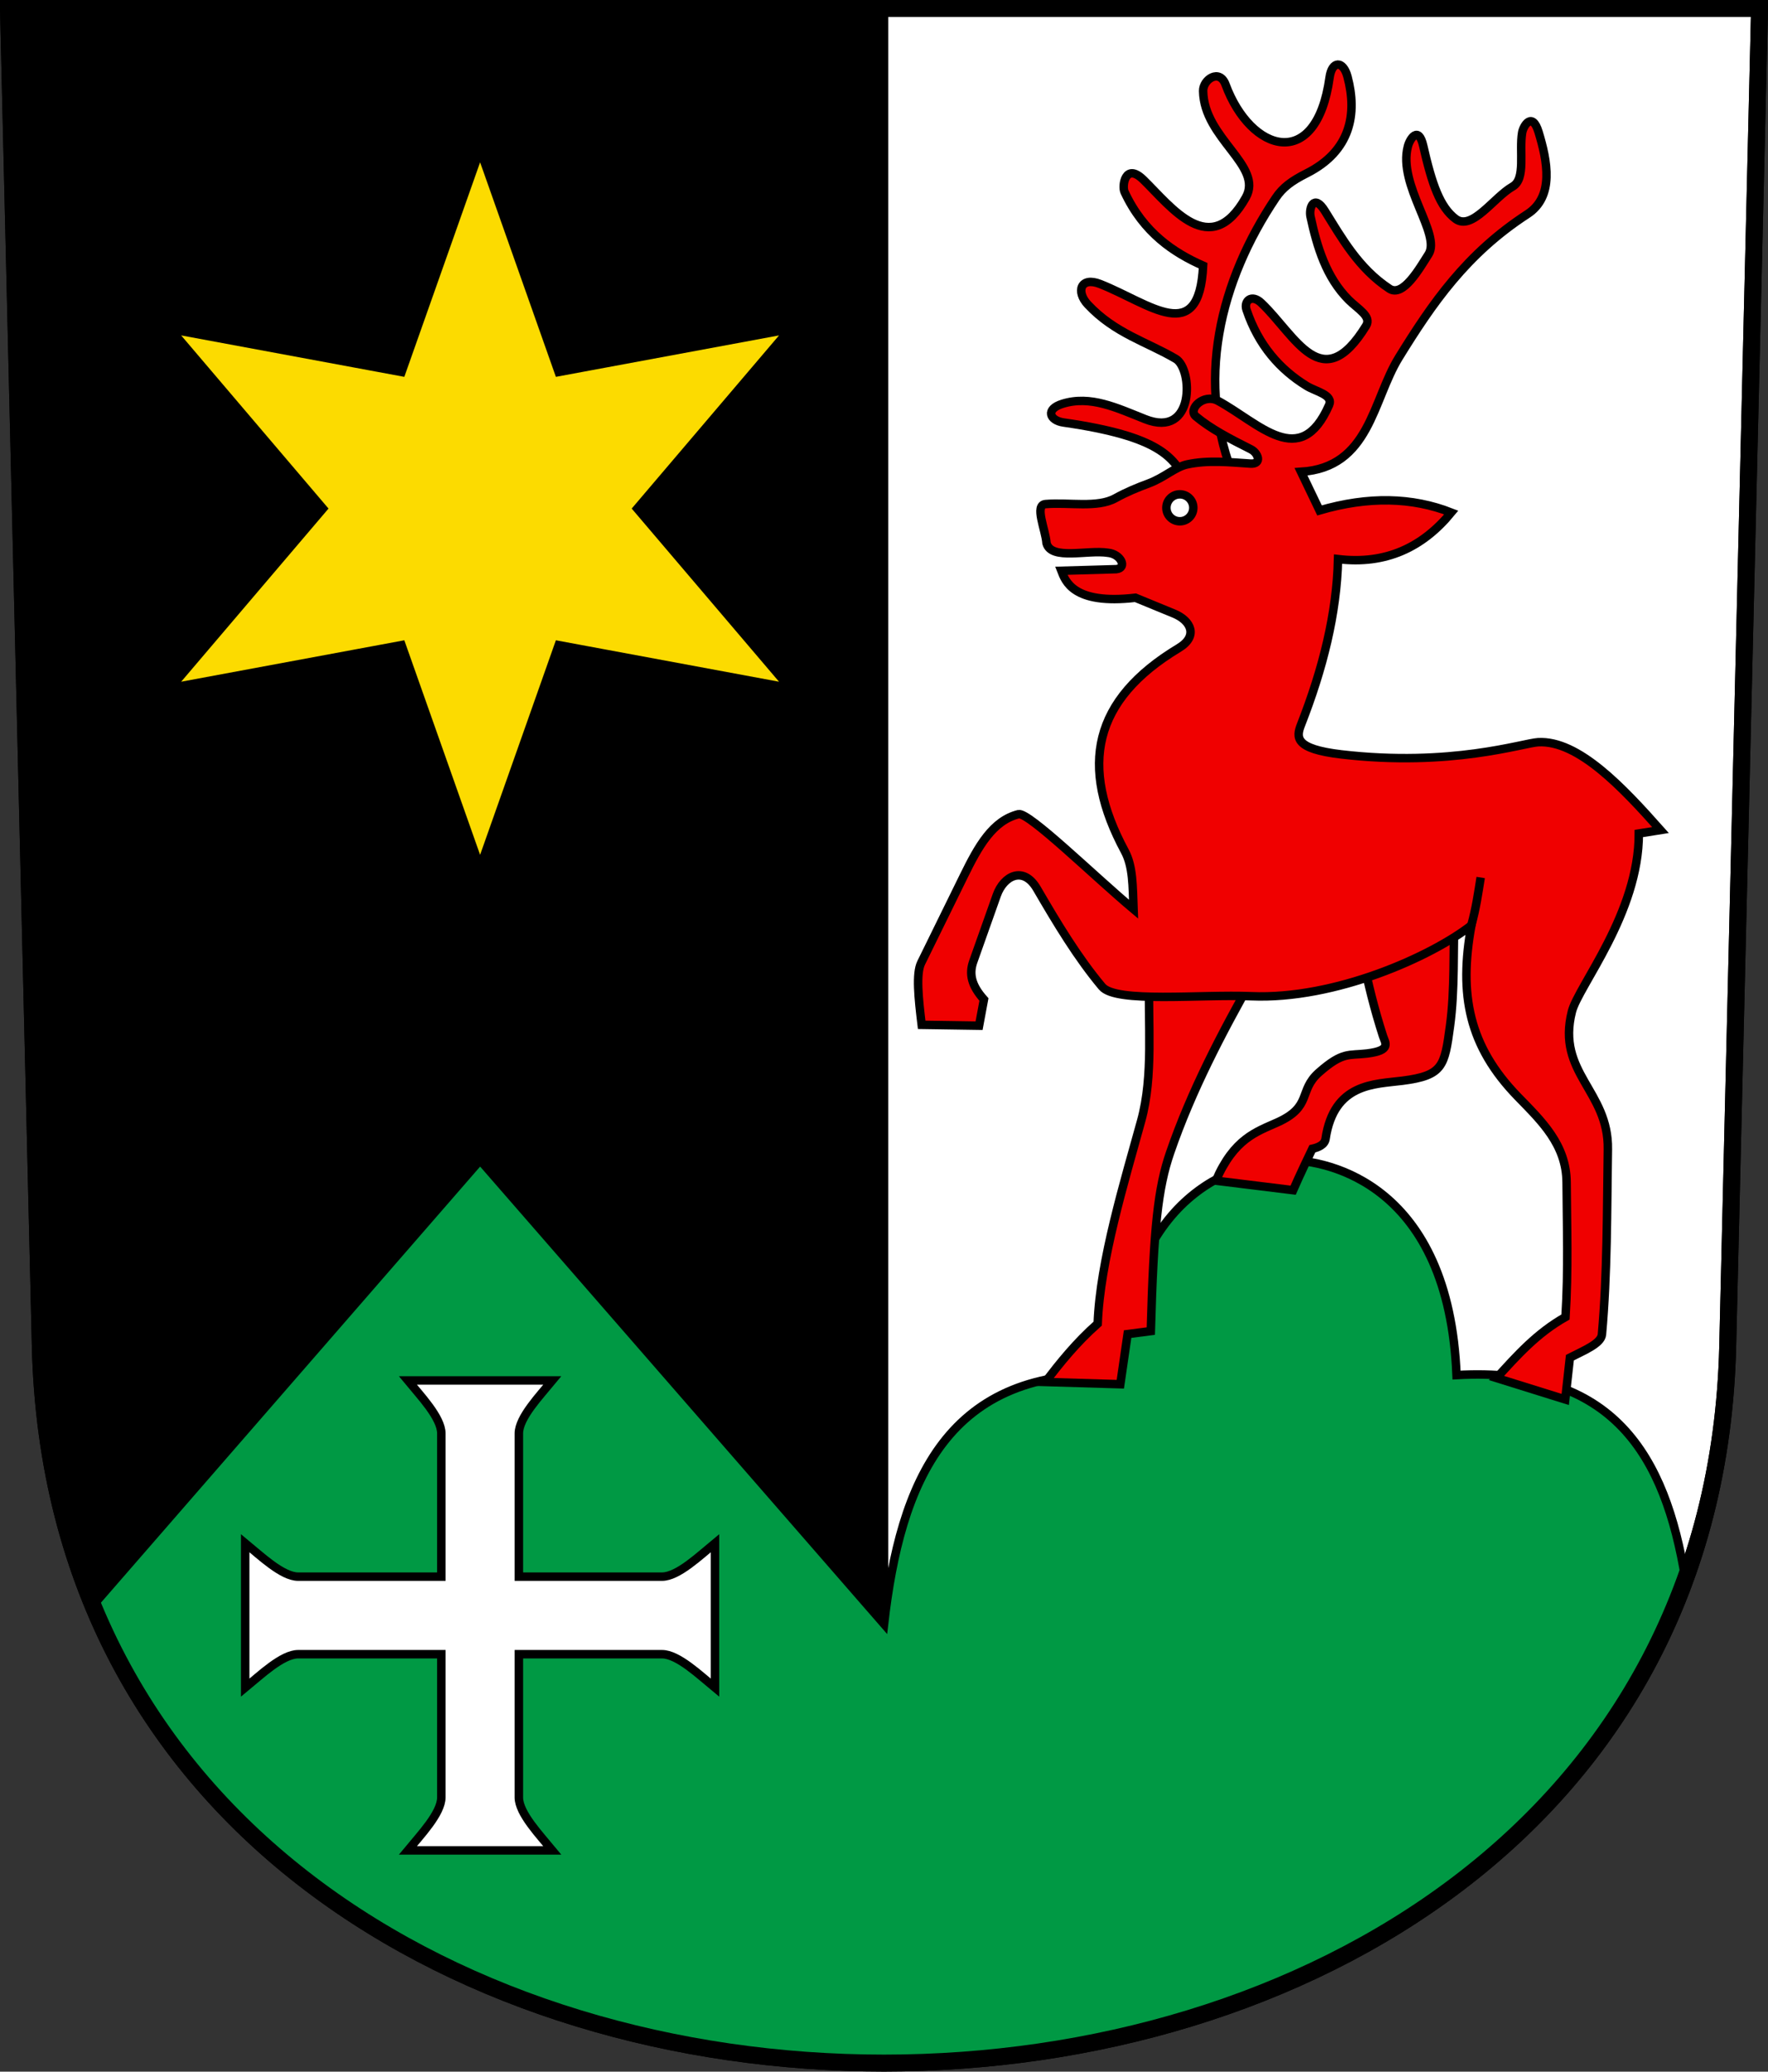
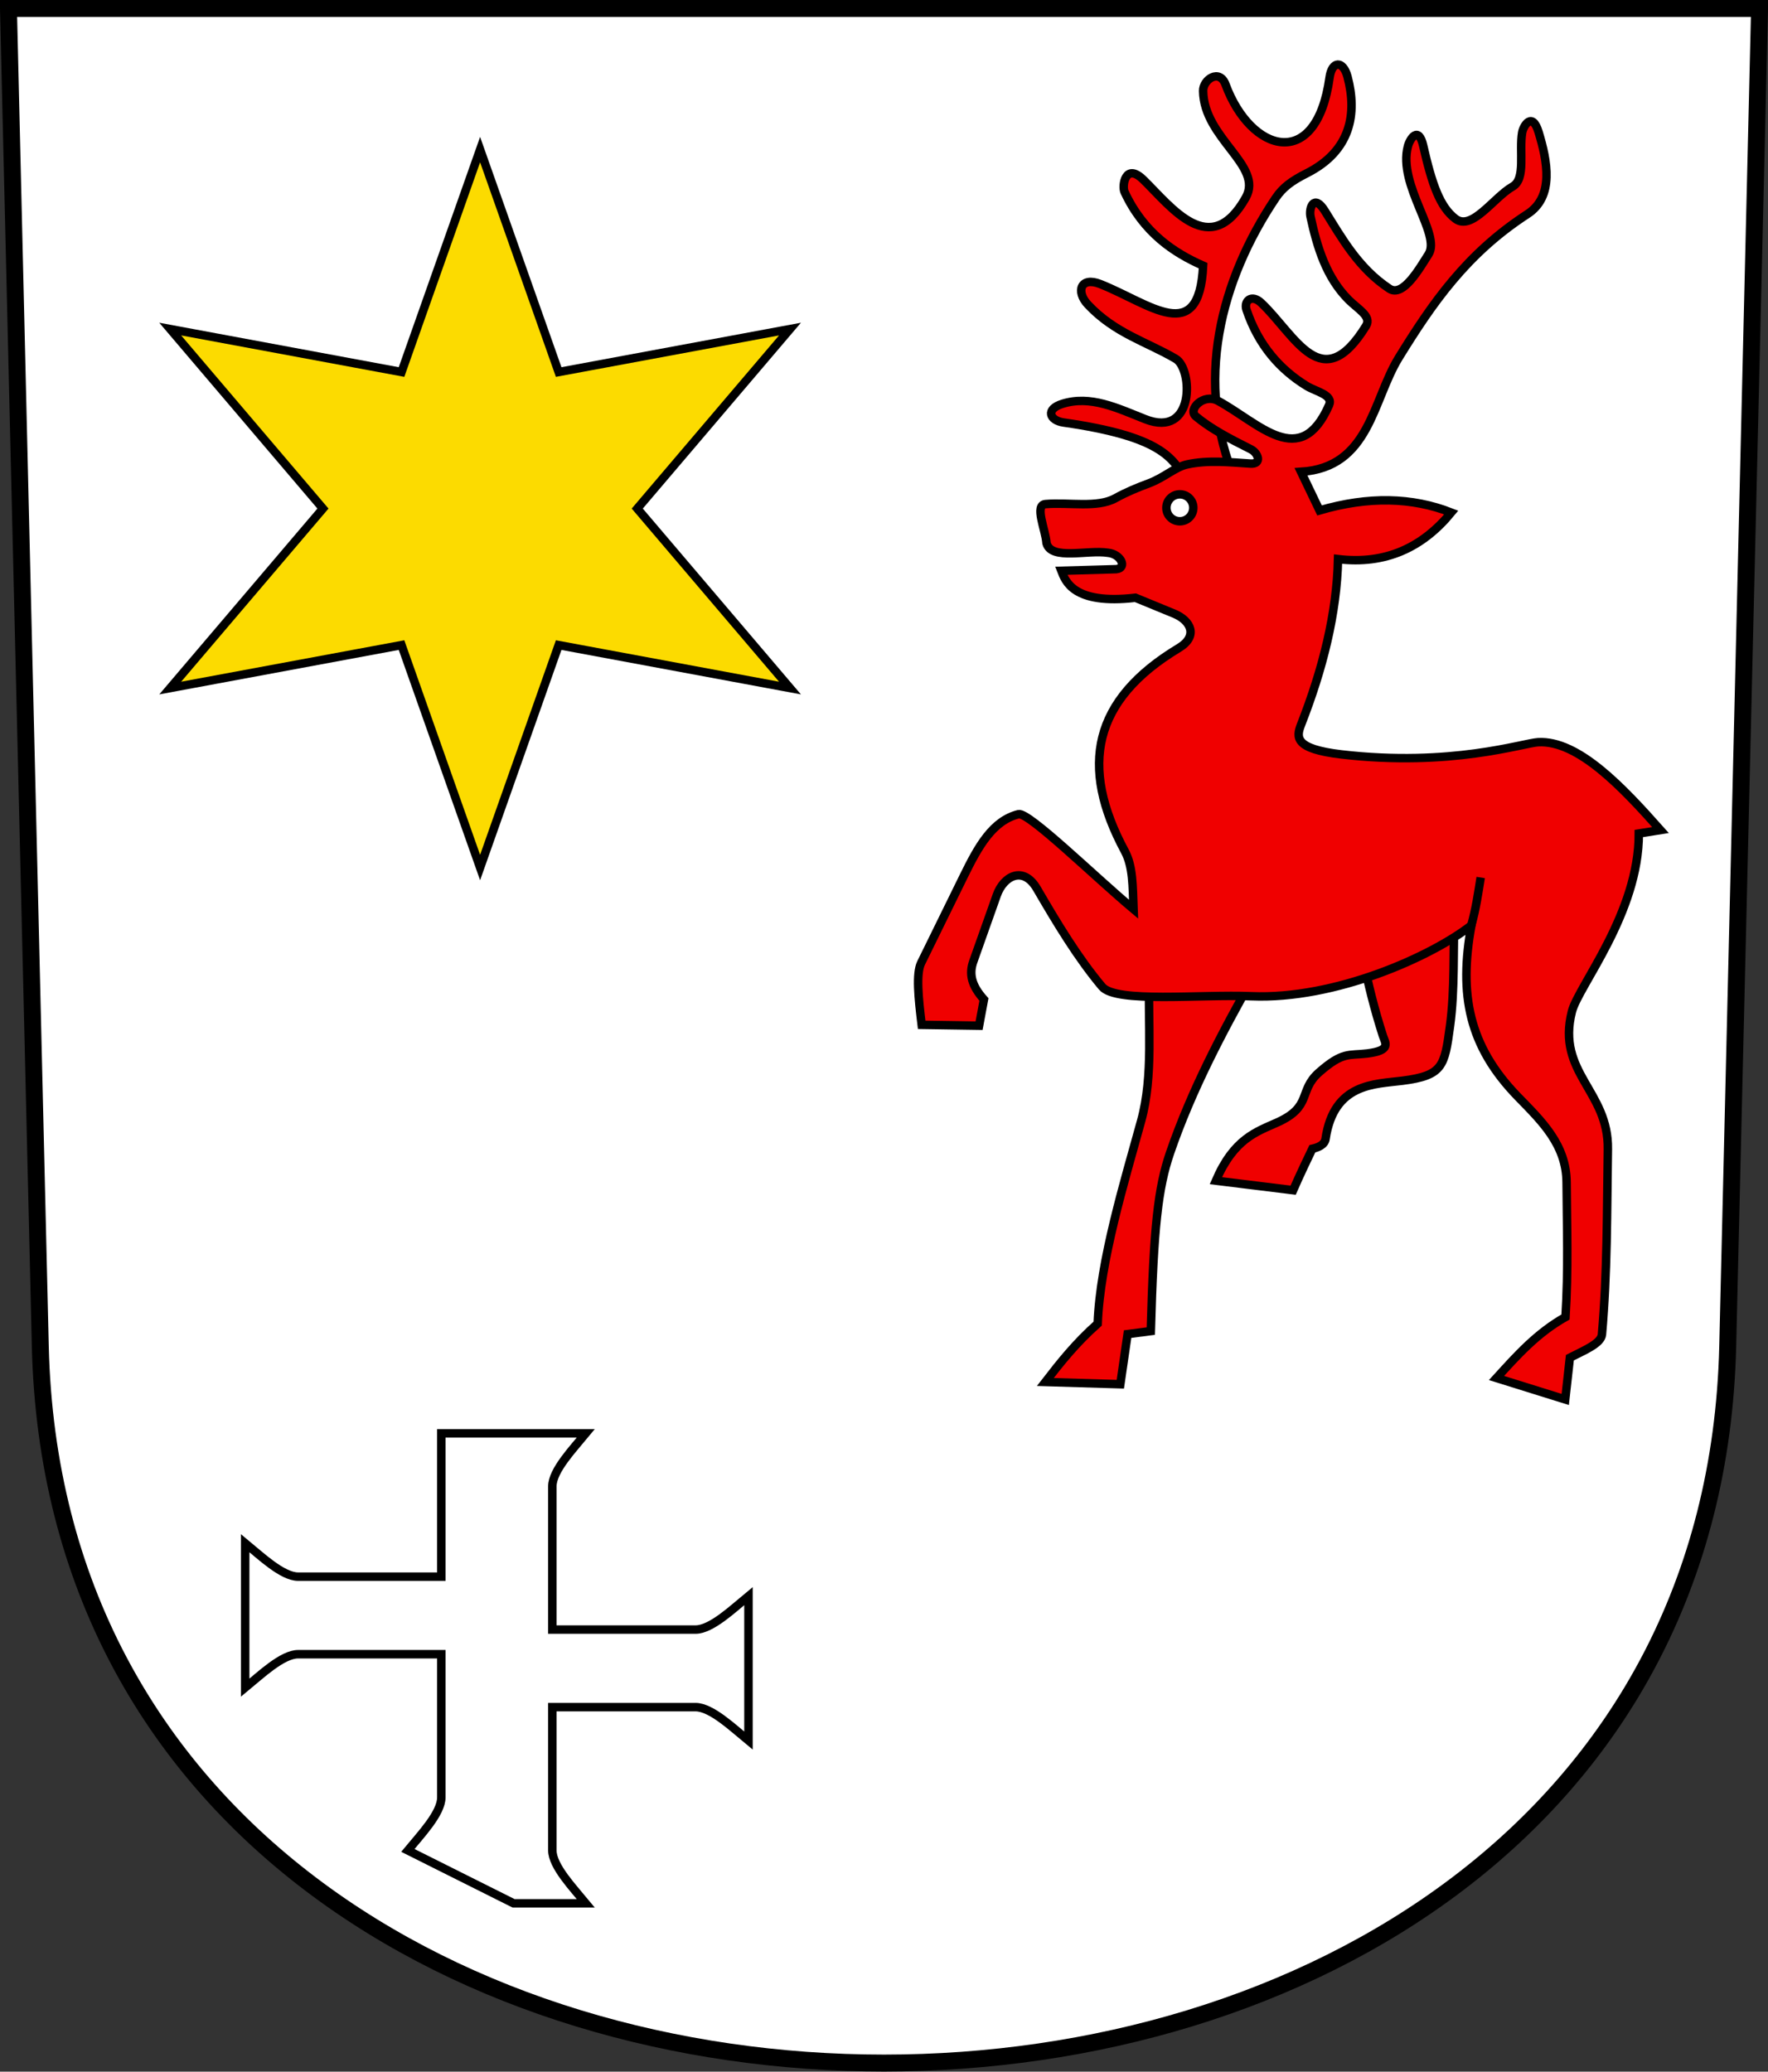
<svg xmlns="http://www.w3.org/2000/svg" viewBox="0 0 208.86 244.66">
  <rect x="0" y="0" width="208.86" height="244.66" fill="#333333" stroke="none" />
  <g stroke="#000">
    <path d="m1 1 3.761 158c2.687 112.86 196.65 112.86 199.34 0l3.761-158z" fill="#fff" fill-rule="evenodd" stroke-width="2" />
    <g stroke-dashoffset="4.58">
-       <path d="M104.43 1v242.65c-39.163-.463-90.66-18.393-98.938-74.922L1 .998z" />
-       <path d="M152.15 137.01c4.862 0 19.004 2.954 19.916 25.386 18.583-1.059 24.654 9.548 27.029 24.043-13.671 39.188-59.092 57.892-94.66 57.211-38.846-.032-80.48-19.316-93.448-54.061L56.72 137.01l47.715 54.786c1.905-16.666 7.399-30.562 27.799-29.4.912-22.432 15.054-25.386 19.916-25.386" fill="#094" />
-       <path d="m48.18 218.53c1.458-1.777 3.955-4.38 3.955-6.25v-16.92h-16.92c-1.87 0-4.473 2.497-6.25 3.955v-17.07c1.777 1.458 4.38 3.955 6.25 3.955h16.92v-16.92c0-1.87-2.497-4.473-3.955-6.25h17.07c-1.458 1.777-3.955 4.38-3.955 6.25v16.92h16.92c1.87 0 4.473-2.497 6.25-3.955v17.07c-1.777-1.458-4.38-3.955-6.25-3.955h-16.92v16.92c0 1.87 2.497 4.473 3.955 6.25h-8.535z" fill="#fff" />
+       <path d="m48.18 218.53c1.458-1.777 3.955-4.38 3.955-6.25v-16.92h-16.92c-1.87 0-4.473 2.497-6.25 3.955v-17.07c1.777 1.458 4.38 3.955 6.25 3.955h16.92v-16.92h17.07c-1.458 1.777-3.955 4.38-3.955 6.25v16.92h16.92c1.87 0 4.473-2.497 6.25-3.955v17.07c-1.777-1.458-4.38-3.955-6.25-3.955h-16.92v16.92c0 1.87 2.497 4.473 3.955 6.25h-8.535z" fill="#fff" />
    </g>
    <g stroke-dashoffset="4.58">
      <g fill="#f00000">
        <path d="M146 56.91c-5.002-11.724-1.807-23.847 4.702-33.53.833-1.239 1.861-2.004 3.668-2.917 5.225-2.639 5.978-7.022 4.817-11.402-.514-1.94-1.844-1.914-2.12.089-1.55 11.196-9.306 8.9-12.287.84-.712-1.925-2.671-.61-2.651.75.08 5.644 7.158 8.824 5.038 12.596-4.188 7.448-8.77 1.127-12.11-2.122-2.125-2.067-2.542.74-2.21 1.459 2.236 4.82 5.848 7.199 9.282 8.706-.457 9.633-6.27 4.496-12.153 2.165-2.32-.919-2.917.88-1.459 2.431 3.21 3.413 6.945 4.381 10.386 6.408 2.02 1.19 2.292 9.458-3.624 7.116-3.351-1.327-6.443-2.844-9.766-1.812-2.058.639-1.529 1.971.132 2.21 11.54 1.655 12.883 4.171 14.452 6.761zM161.06 113.44c.567 2.732 1.252 5.601 2.316 8.912.26.81 1.058 1.704-1.875 2.063-2.174.266-2.863-.254-5.696 2.244-2.443 2.154-.744 4.03-4.92 5.902-2.47 1.109-5.1 1.906-7.25 6.875l9.126 1.125c.726-1.673 1.909-4.145 2.27-4.893.665-.148 1.455-.454 1.562-1.17.986-6.622 5.8-6.443 9.088-6.866 4.797-.616 4.97-1.73 5.613-6.452.593-4.347.35-9.047.547-13.553zM135.76 115.17c-.17 5.722.528 11.825-.946 17.184-1.963 7.133-4.858 16.533-5.14 23.963-2.592 2.298-4.413 4.596-6.187 6.894l8.86.265.862-5.922 2.74-.353c.338-12.258.849-16.905 2.286-21.083 2.495-7.255 6.084-14.1 9.9-20.86z" />
        <path d="M108.88 121.03c-.383-3.163-.683-6.048-.063-7.313l5.063-10.311c1.701-3.466 3.388-6.487 6.438-7.25 1.178-.296 8.99 7.364 13.593 11.218-.106-2.736-.058-5.034-1.03-6.843-5.413-10.06-3.775-17.892 6.374-24 2.319-1.396 1.451-3.235-.562-4.063l-4.563-1.875c-7.376.859-8.286-2.002-8.75-3.187l6.5-.188c1.31-.149.546-1.788-1-1.937-2.416-.375-6.679.925-7.25-1.125-.122-1.622-1.47-4.511-.125-4.625 2.775-.235 6.116.488 8.25-.688 1.388-.764 2.615-1.257 3.938-1.75 1.871-.697 3.12-1.94 4.562-2.25 2.494-.534 4.975-.253 7.453-.094 1.41.091.932-1.25.063-1.687-2.526-1.268-4.728-2.41-6.497-3.885-1.005-.837.921-2.75 2.596-1.846 4.885 2.64 9.724 8.283 13.136.512.532-1.212-1.544-1.59-2.625-2.25-3.17-1.935-5.719-4.815-7.125-9-.351-1.043.591-1.912 1.75-.812 4.064 3.86 7.155 11.19 12.375 2.687.679-1.106-.958-1.957-2.063-3.062-2.65-2.652-3.727-6.23-4.5-9.813-.221-1.027.397-2.757 1.688-.687 2.002 3.21 3.984 6.786 7.625 9.187 1.614 1.065 3.562-2.403 4.625-4.062 1.519-2.373-3.642-8.135-2.438-12.75.241-.924 1.266-2.462 1.813-.063 1.047 4.599 1.985 7.242 3.812 8.625 1.943 1.472 4.505-2.532 6.75-3.812 1.59-.907.744-4.143 1.125-6.375.137-.801 1.184-2.53 1.938-.063 1.046 3.425 1.882 7.614-1.313 9.688-7.224 4.69-11.243 10.547-15.188 16.937-3.13 5.07-3.438 12.994-11.562 13.5l2.188 4.562c5.778-1.69 10.95-1.56 15.562.25-3.397 4.13-7.755 6.178-13.375 5.5-.153 6.434-1.783 12.94-4.375 19.562-.582 1.486-.76 2.854 4.75 3.5 12.952 1.518 21.476-1.335 23.25-1.437 4.75-.274 10.019 5.37 14.469 10.375l-2.563.406c.025 9.41-7.144 18.023-7.906 21.03-1.839 7.263 4.354 9.342 4.25 16.25-.111 7.327-.058 14.703-.7 21.878-.097 1.09-2.123 1.89-3.786 2.744l-.55 4.936-8.121-2.533c2.39-2.62 4.73-5.272 8.15-7.204.356-5.668.161-10.676.132-15.882-.025-4.493-2.985-7.28-5.75-10.125-5.825-5.992-6.985-12.065-5.5-20.25-4.743 3.694-16.096 8.79-26 8.375-5.991-.252-15.983.834-17.625-1.125-2.88-3.434-5.305-7.468-7.688-11.562-1.611-2.77-3.943-1.525-4.75.75l-2.778 7.835c-.523 1.475-.217 2.835 1.259 4.486l-.575 3.094z" />
      </g>
      <path d="M173.81 109.28c.546-1.944.812-3.791 1.108-5.649" fill-opacity=".502" />
      <circle cx="139.38" cy="59.971" r="1.591" fill="#fff" />
    </g>
    <path d="M93.324 38.863 75.28 60.061l18.044 21.198-27.326-5.073-9.282 26.27-9.282-26.27-27.326 5.073 18.044-21.198-18.044-21.198 27.326 5.073 9.282-26.27 9.282 26.27z" fill="#fcdb00" stroke-dashoffset="4.58" />
-     <path d="m1 1 3.761 158c2.687 112.86 196.65 112.86 199.34 0l3.761-158z" fill="none" stroke-width="2" />
  </g>
</svg>